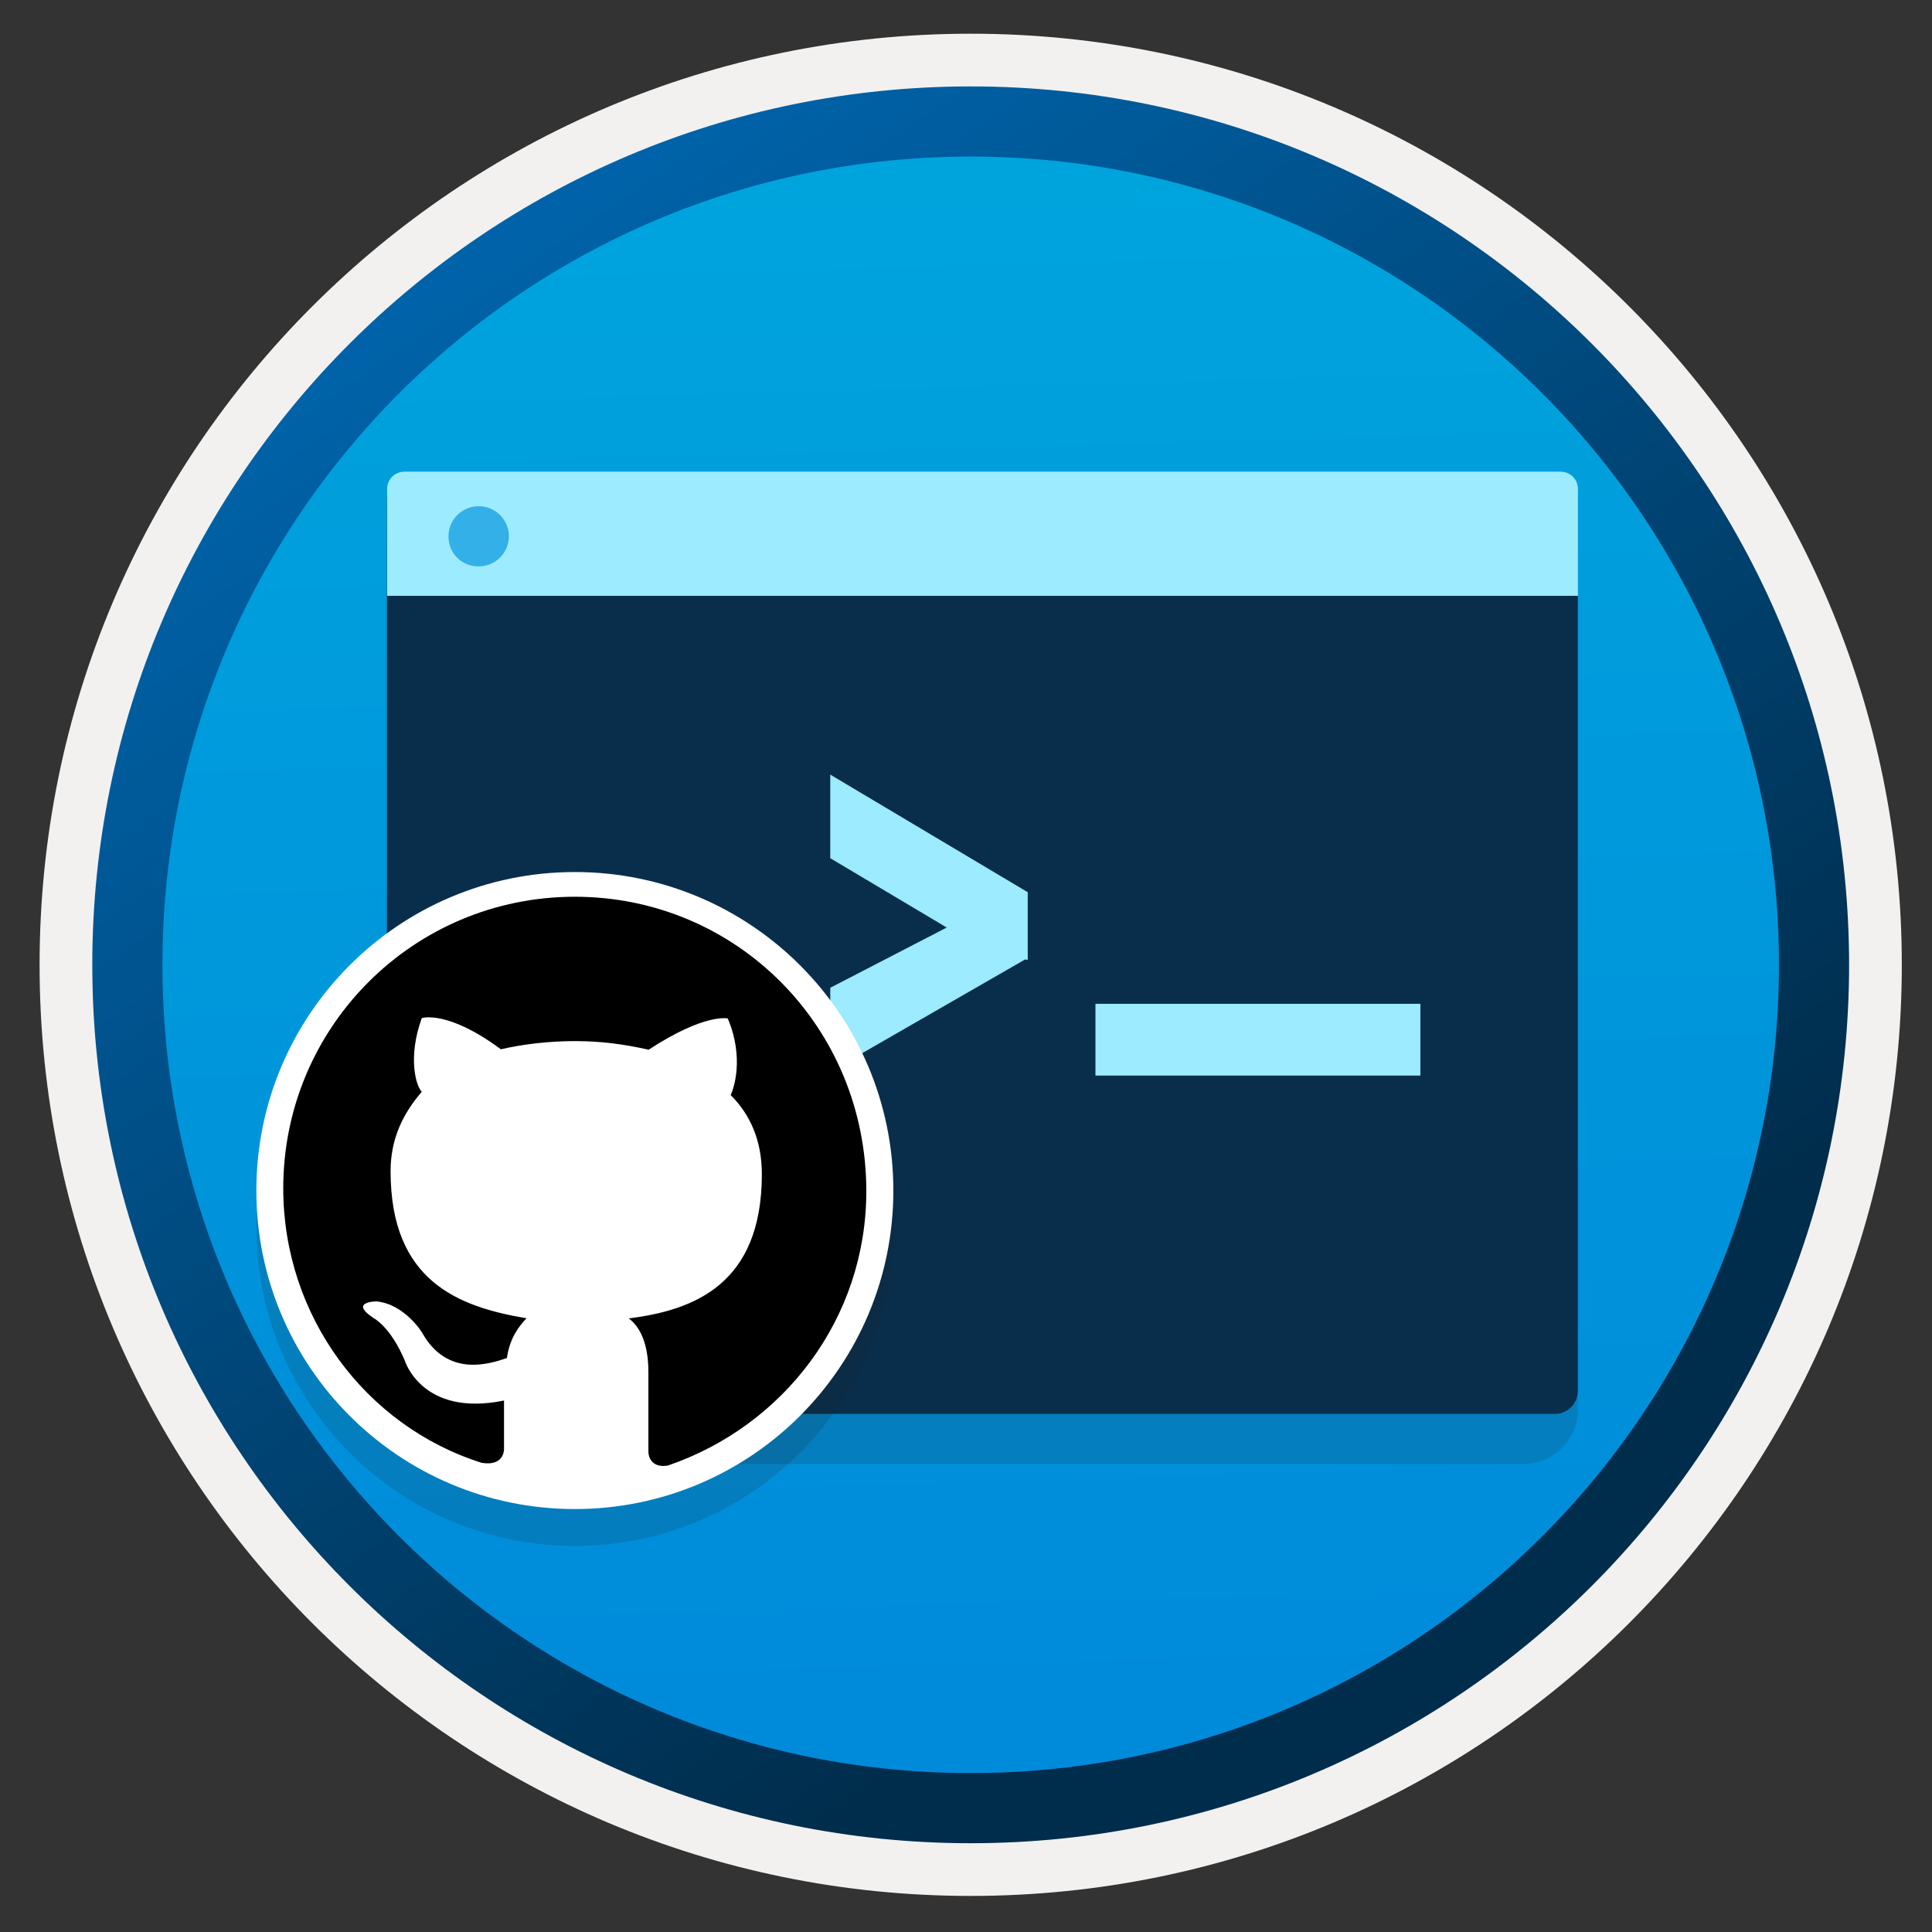
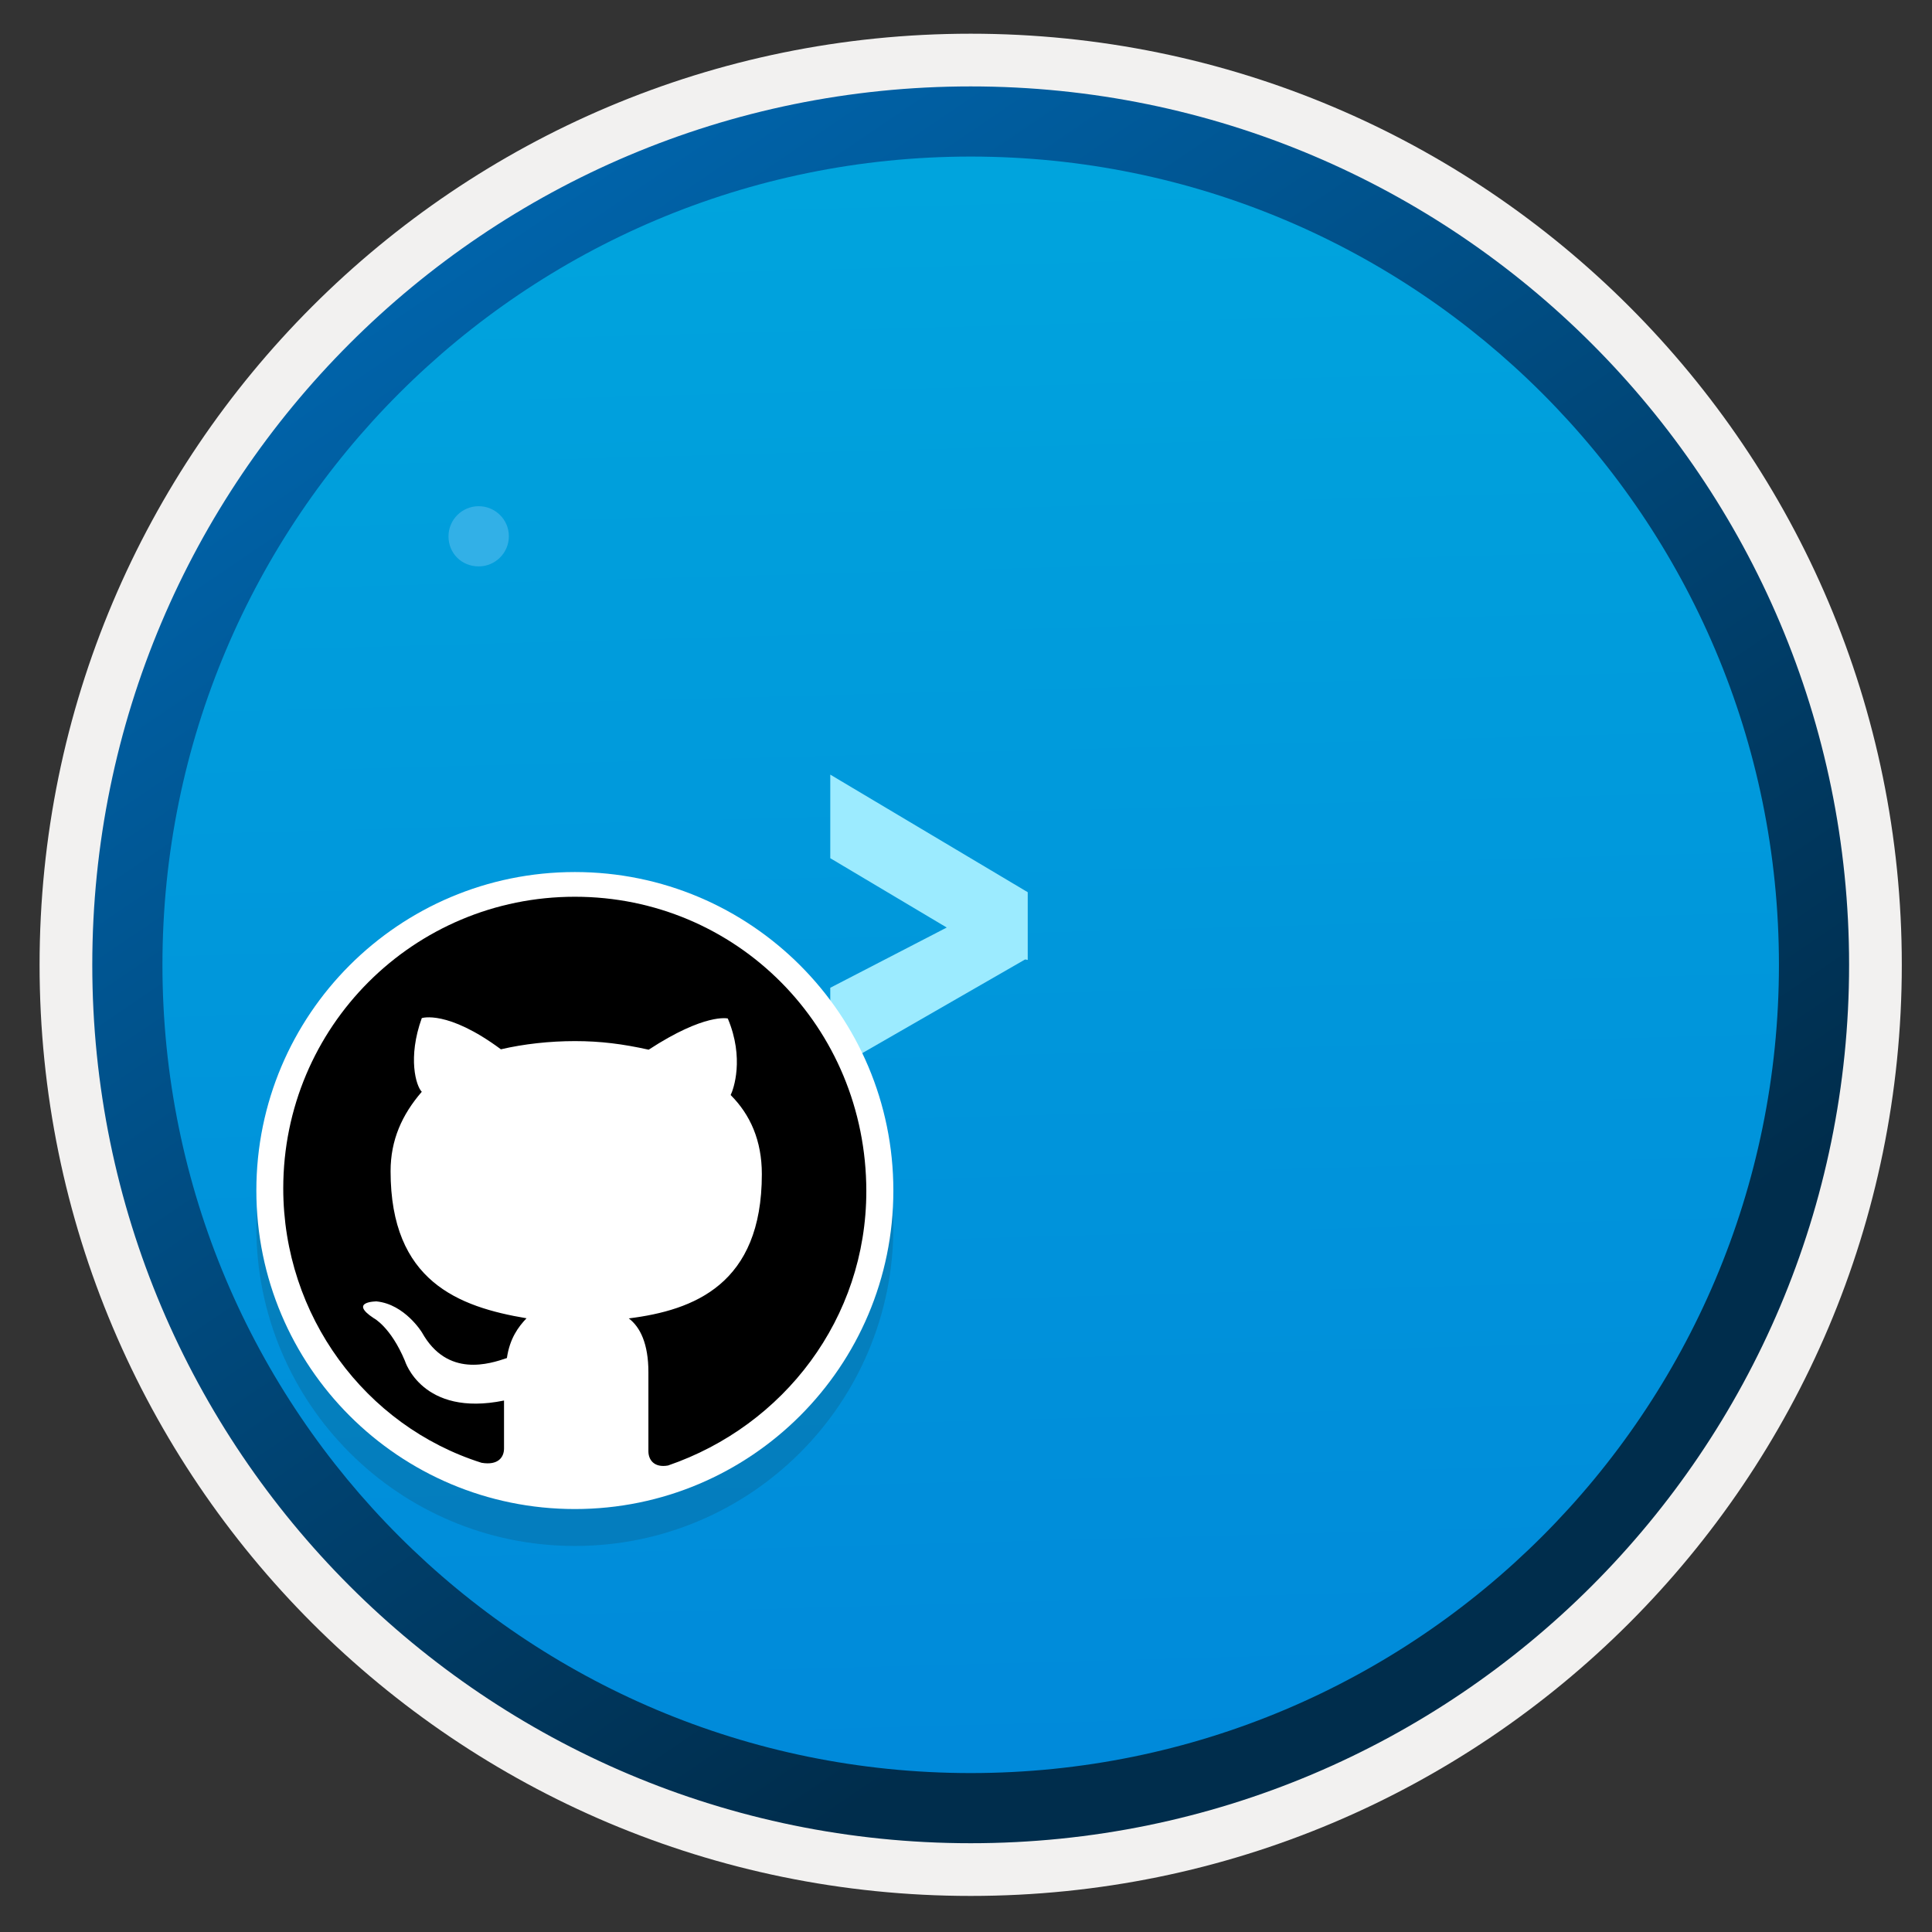
<svg xmlns="http://www.w3.org/2000/svg" width="103" height="103" viewBox="0 0 103 103" fill="none">
  <rect x="0" y="0" width="103" height="103" fill="#333333" stroke="none" />
  <path d="M51.75 98.247C25.9 98.247 4.94 77.297 4.94 51.437C4.94 25.577 25.9 4.627 51.75 4.627C77.6 4.627 98.56 25.587 98.56 51.437C98.56 77.287 77.6 98.247 51.75 98.247Z" fill="url(#paint0_linear_1025_202)" />
  <path fill-rule="evenodd" clip-rule="evenodd" d="M97.65 51.437C97.65 76.787 77.1 97.337 51.75 97.337C26.4 97.337 5.85 76.787 5.85 51.437C5.85 26.087 26.4 5.537 51.75 5.537C77.1 5.537 97.65 26.087 97.65 51.437ZM51.75 1.797C79.17 1.797 101.39 24.017 101.39 51.437C101.39 78.857 79.16 101.077 51.75 101.077C24.33 101.077 2.11 78.847 2.11 51.437C2.11 24.017 24.33 1.797 51.75 1.797Z" fill="#F2F1F0" />
  <path fill-rule="evenodd" clip-rule="evenodd" d="M94.84 51.437C94.84 75.237 75.55 94.527 51.75 94.527C27.95 94.527 8.66 75.237 8.66 51.437C8.66 27.637 27.95 8.347 51.75 8.347C75.55 8.347 94.84 27.637 94.84 51.437ZM51.75 4.607C77.61 4.607 98.58 25.577 98.58 51.437C98.58 77.297 77.61 98.267 51.75 98.267C25.89 98.267 4.92 77.297 4.92 51.437C4.92 25.577 25.88 4.607 51.75 4.607Z" fill="url(#paint1_linear_1025_202)" />
-   <path opacity="0.15" d="M23.552 78.051H81.201C82.811 78.051 84.126 76.735 84.126 75.126V29.166H20.627V75.136C20.627 76.746 21.942 78.051 23.552 78.051Z" fill="#1F1D20" />
-   <path d="M21.837 75.378H82.906C83.569 75.378 84.116 74.831 84.116 74.168V26.493H20.627V74.179C20.627 74.831 21.174 75.378 21.837 75.378Z" fill="#092E4C" />
-   <path d="M20.627 31.764H84.126V26.072C84.126 25.556 83.716 25.146 83.201 25.146H21.563C21.047 25.146 20.637 25.556 20.637 26.072V31.764H20.627Z" fill="#9CEBFF" />
  <path d="M25.52 30.196C26.403 30.196 27.129 29.481 27.129 28.587C27.129 27.692 26.393 26.987 25.52 26.987C24.636 26.987 23.91 27.703 23.91 28.597C23.91 29.491 24.604 30.196 25.52 30.196Z" fill="#32B0E7" />
  <path d="M44.264 41.297V45.753L50.473 49.449L44.264 52.661V57.126L54.653 51.15L54.791 51.176V47.566L44.264 41.297Z" fill="#9CEBFF" />
-   <path d="M75.724 53.516H58.401V57.342H75.724V53.516Z" fill="#9CEBFF" />
  <path opacity="0.15" d="M30.647 82.419C40.027 82.419 47.627 74.819 47.627 65.439C47.627 56.059 40.027 48.459 30.647 48.459C21.267 48.459 13.667 56.059 13.667 65.439C13.667 74.812 21.267 82.419 30.647 82.419Z" fill="#1F1D20" />
  <path d="M30.647 80.451C40.027 80.451 47.627 72.851 47.627 63.471C47.627 54.091 40.027 46.491 30.647 46.491C21.267 46.491 13.667 54.091 13.667 63.471C13.667 72.851 21.267 80.451 30.647 80.451Z" fill="white" />
  <path fill-rule="evenodd" clip-rule="evenodd" d="M30.647 47.808C22.043 47.808 15.101 54.749 15.101 63.353C15.101 70.143 19.473 76.024 25.673 77.985C26.567 78.137 26.871 77.68 26.871 77.223V74.666C22.5 75.56 21.585 72.546 21.585 72.546C20.823 70.731 19.923 70.274 19.923 70.274C18.565 69.381 20.075 69.381 20.075 69.381C21.585 69.533 22.5 71.043 22.5 71.043C23.858 73.468 26.123 72.706 27.024 72.401C27.176 71.355 27.633 70.738 28.07 70.281C24.447 69.671 20.823 68.314 20.823 62.439C20.823 60.776 21.433 59.425 22.486 58.206C22.181 57.901 21.724 56.391 22.486 54.278C22.486 54.278 23.844 53.821 26.705 55.941C27.924 55.657 29.303 55.504 30.654 55.504C32.012 55.504 33.21 55.657 34.582 55.962C37.595 53.994 38.801 54.299 38.801 54.299C39.694 56.419 39.106 58.075 38.953 58.379C39.999 59.425 40.616 60.804 40.616 62.598C40.616 68.473 36.993 69.852 33.522 70.288C34.132 70.745 34.568 71.646 34.568 73.149V77.368C34.568 77.826 34.873 78.262 35.614 78.13C41.794 76.01 46.186 70.288 46.186 63.499C46.179 54.735 39.251 47.808 30.647 47.808Z" fill="black" />
  <defs>
    <linearGradient id="paint0_linear_1025_202" x1="49.977" y1="-13.353" x2="53.959" y2="132.417" gradientUnits="userSpaceOnUse">
      <stop stop-color="#00ABDE" />
      <stop offset="1" stop-color="#007ED8" />
    </linearGradient>
    <linearGradient id="paint1_linear_1025_202" x1="3.181" y1="-20.186" x2="98.708" y2="120.695" gradientUnits="userSpaceOnUse">
      <stop stop-color="#007ED8" />
      <stop offset="0.707" stop-color="#002D4C" />
    </linearGradient>
  </defs>
</svg>